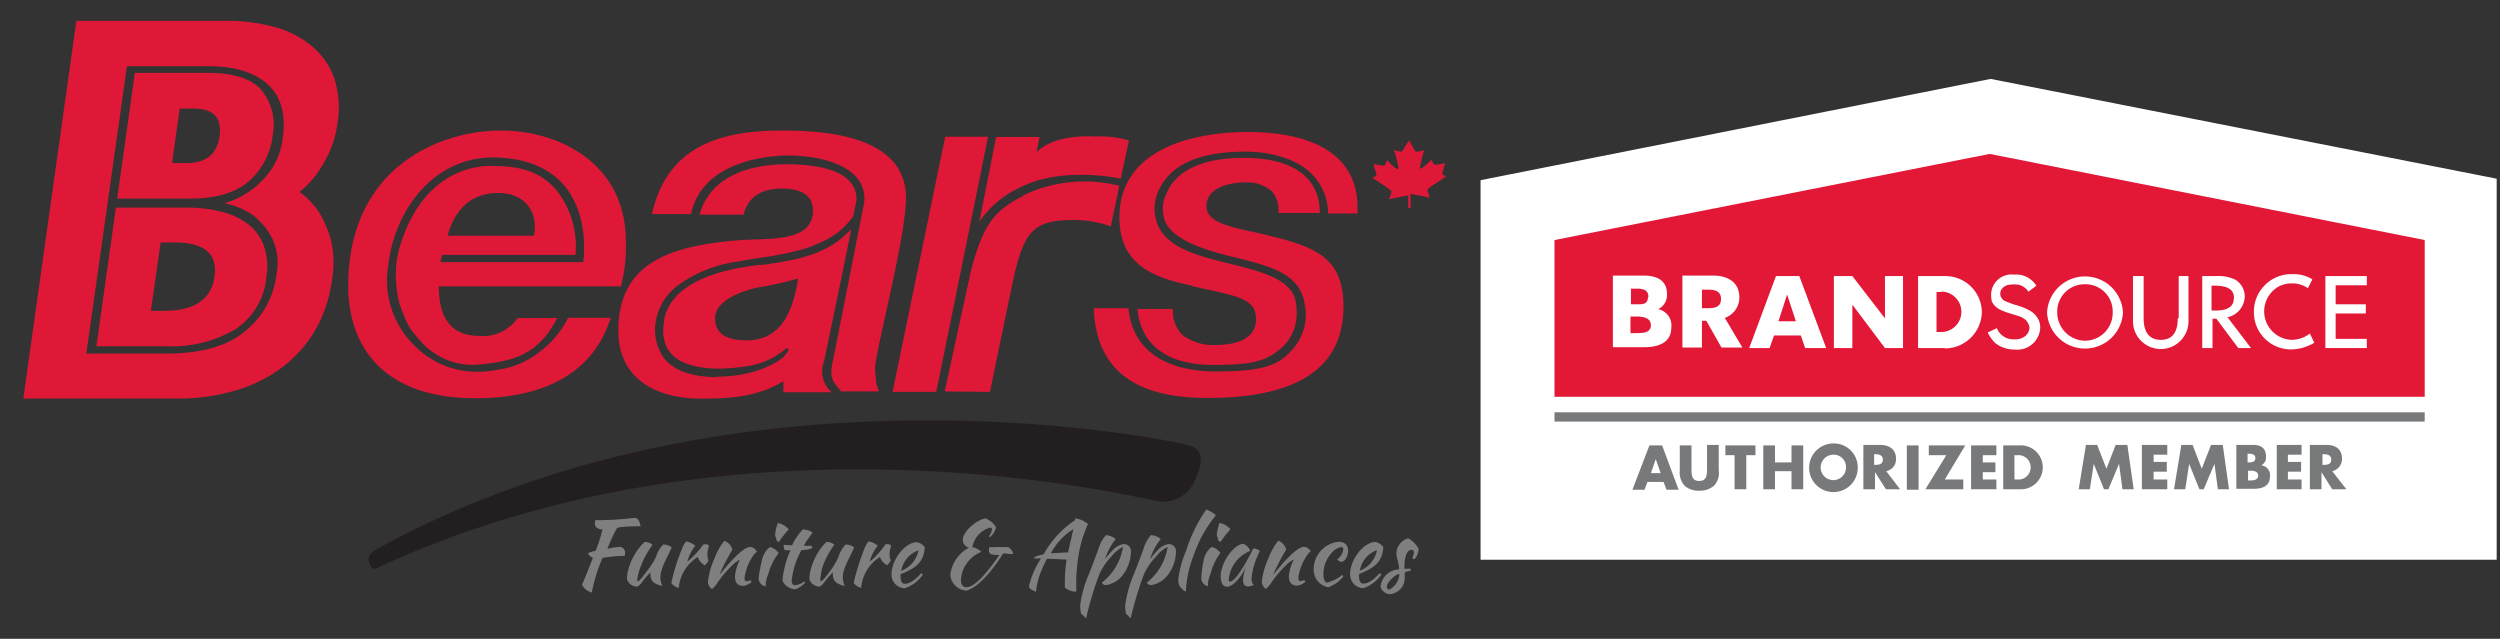
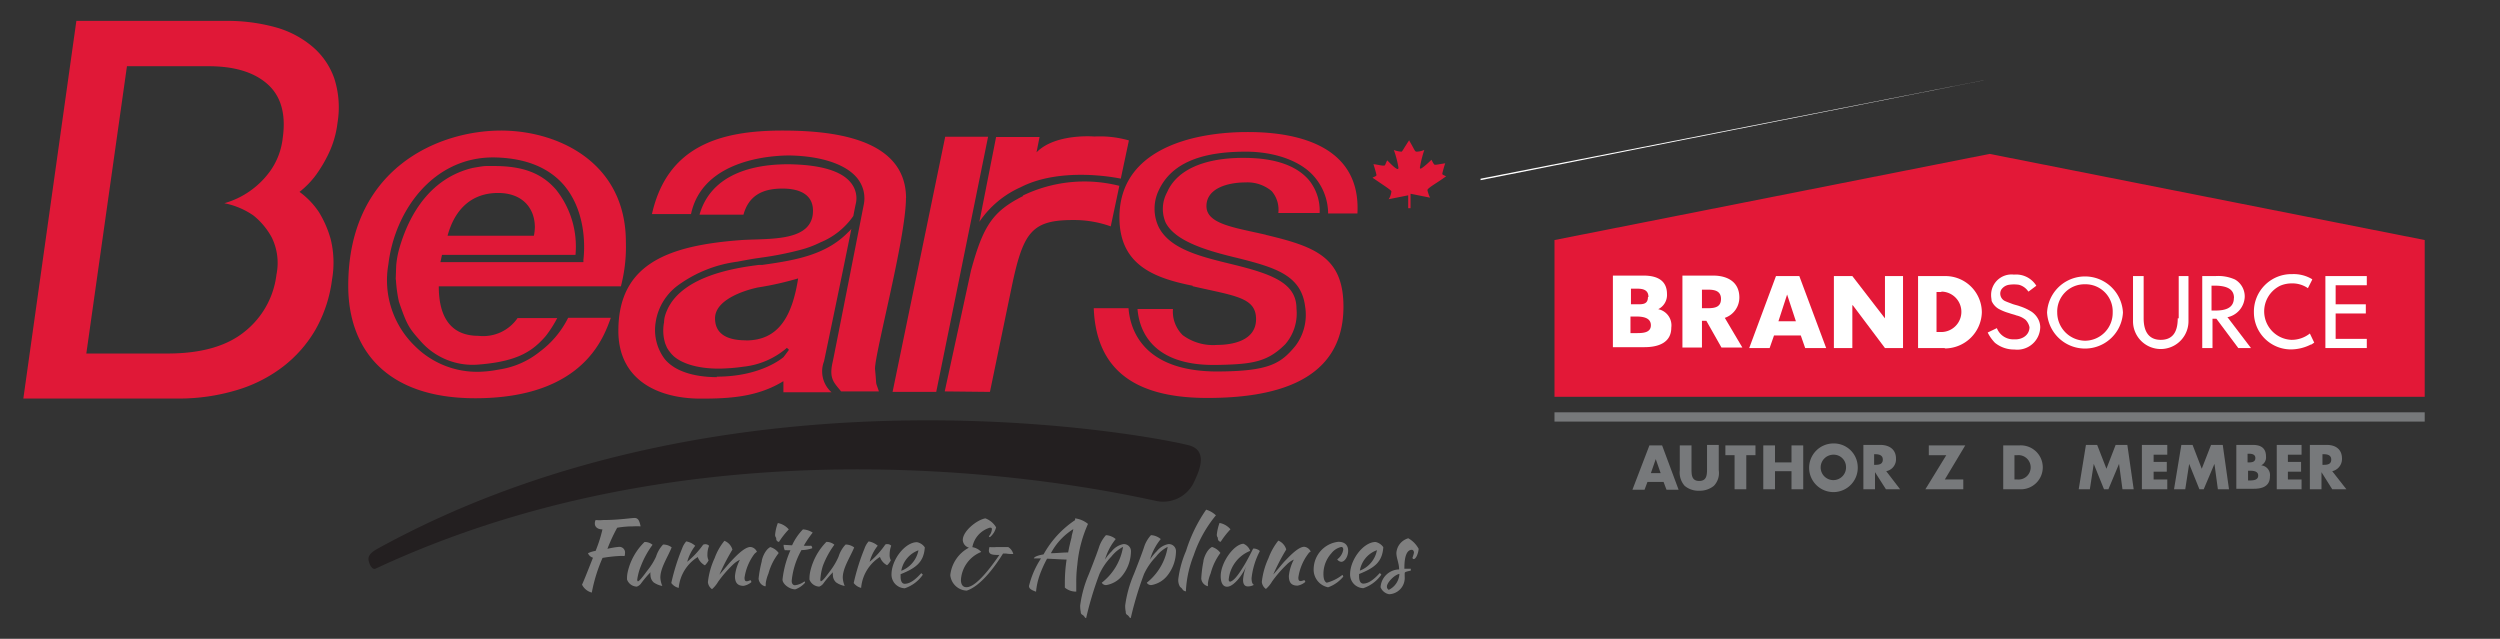
<svg xmlns="http://www.w3.org/2000/svg" viewBox="0 0 256 65.41">
  <rect x="0" y="0" width="256" height="65.41" fill="#333333" stroke="none" />
  <clipPath id="a">
    <path d="M151.61 8.08h104.06v49.24H151.61z" />
  </clipPath>
-   <path fill="#fff" d="m203.84 8.08-52.23 10.37v38.87h104.05V18.3z" />
+   <path fill="#fff" d="m203.84 8.08-52.23 10.37v38.87V18.3z" />
  <path fill="#77797b" d="M159.18 42.22h89.11v.95h-89.11z" />
  <path fill="#e31837" d="m203.74 15.76-44.56 8.82v16.05h89.11V24.58z" />
  <g clip-path="url(#a)">
    <path fill="#fff" d="M169.8 31.66a1.69 1.69 0 0 1 1.34 1.89c0 1.55-1.34 2-2.74 2h-3.24v-7.33h3.14c1.4 0 2.4.5 2.4 1.89a1.62 1.62 0 0 1-.9 1.55m-1-1.25c0-.75-.6-.85-1.15-.85h-.64v1.6h.74c.55 0 1-.05 1-.75m-1.24 2h-.55v1.7h.6c.59 0 1.49 0 1.49-.8s-.85-.9-1.54-.9" />
  </g>
  <g clip-path="url(#a)">
    <path fill="#fff" d="M194.87 35.64h-1.85l-3.29-4.38h-.05v4.38h-1.89v-7.37h1.89l3.34 4.33v-4.33h1.85z" />
  </g>
  <g clip-path="url(#a)">
    <path fill="#fff" d="M199.15 35.64h-2.74v-7.37h2.74a3.73 3.73 0 0 1 3.79 3.73 3.8 3.8 0 0 1-3.79 3.68m-.35-5.78h-.5V34h.45a2.07 2.07 0 1 0 .05-4.14" />
  </g>
  <g clip-path="url(#a)">
    <path fill="#fff" d="M178.42 35.59h-2.14l-1.55-2.74h-.45v2.74h-2v-7.37h3.14c1.54 0 2.69.7 2.69 2.24a2.2 2.2 0 0 1-1.49 2.09zm-3.54-5.93h-.6v1.9h.6c.7 0 1.35-.1 1.35-.95s-.7-.95-1.35-.95" />
  </g>
  <g clip-path="url(#a)">
    <path fill="#fff" d="m183 30.16.9 2.74h-1.79zm1.25-1.89h-2.39l-2.74 7.37h2.09l.45-1.29h2.74l.45 1.29H187z" />
  </g>
  <g clip-path="url(#a)">
    <path fill="#fff" d="M236.53 34.15a3 3 0 0 1-1.9.65 2.92 2.92 0 0 1-1.14-5.54 3 3 0 0 1 1.19-.24 2.78 2.78 0 0 1 1.65.49l.45-.89-.05-.05a3.66 3.66 0 0 0-2-.5A3.84 3.84 0 0 0 230.8 32a3.79 3.79 0 0 0 3.83 3.78 4.55 4.55 0 0 0 2-.5h.05c.1-.05.2-.14.3-.19z" />
  </g>
  <g clip-path="url(#a)">
    <path fill="#fff" d="m228.11 32.5 2.39 3.14h-1.3l-2.24-3h-.4v3h-1.05v-7.37h1.35a4.2 4.2 0 0 1 2 .35 2 2 0 0 1 1 1.79 2.23 2.23 0 0 1-1.84 2.09m.74-2c0-.85-.65-1.25-2-1.25h-.3v2.55h.35c.9 0 1.94-.15 1.94-1.3" />
  </g>
  <g clip-path="url(#a)">
    <path fill="#fff" d="M217.39 32a3.89 3.89 0 0 1-7.77 0 3.89 3.89 0 0 1 7.77 0m-3.89-2.89a2.79 2.79 0 0 0-2.84 2.89 2.89 2.89 0 0 0 2.84 2.89 2.85 2.85 0 0 0 2.84-2.89 2.78 2.78 0 0 0-2.84-2.89" />
  </g>
  <g clip-path="url(#a)">
    <path fill="#fff" d="M223 32.6c0 1.5-.6 2.2-1.74 2.2s-1.75-.75-1.75-2.2v-4.33h-1.09v4.63a2.84 2.84 0 1 0 5.68 0v-4.63h-1v4.33z" />
  </g>
  <g clip-path="url(#a)">
    <path fill="#fff" d="M242.36 29.21v-.94h-4.24v7.37h4.24v-.94h-3.19v-2.6h3.09v-.94h-3.09v-1.95z" />
  </g>
  <g clip-path="url(#a)">
    <path fill="#fff" d="M203.89 30.21a2.09 2.09 0 0 1 2.34-2.09 2.43 2.43 0 0 1 2.29 1.14l-.8.6-.05-.05a1.65 1.65 0 0 0-.94-.65 3.5 3.5 0 0 0-1 0 1.17 1.17 0 0 0-.8.5.84.84 0 0 0 .35 1.15c.2.1.5.2.75.3s.55.15.8.25a5.4 5.4 0 0 1 1.19.55 2.1 2.1 0 0 1 .75.89 1.8 1.8 0 0 1 .15.7 2.35 2.35 0 0 1-2.64 2.29 3.1 3.1 0 0 1-2-.69 4.2 4.2 0 0 1-.74-1.05l.94-.45a1.8 1.8 0 0 0 1.65 1.15h.25c.79 0 1.44-.5 1.44-1.25a1.57 1.57 0 0 0-.4-.75 2.34 2.34 0 0 0-.94-.45c-.25-.1-.5-.14-.75-.24a5 5 0 0 1-1.1-.45 1.74 1.74 0 0 1-.69-.8c0-.15-.05-.35-.05-.55" />
  </g>
  <g clip-path="url(#a)">
    <path fill="#77797b" d="M213.6 45.56h1.15l.95 2.44.94-2.44h1.2l.65 4.54h-1.15l-.35-2.6-1.09 2.6h-.45l-1.05-2.6-.4 2.6h-1.14z" />
  </g>
  <g clip-path="url(#a)">
    <path fill="#77797b" d="M220.53 46.56v.74h1.35v1h-1.35v.8h1.4v1h-2.6v-4.54h2.6v1z" />
  </g>
  <g clip-path="url(#a)">
    <path fill="#77797b" d="M223.37 45.56h1.15l.94 2.44.95-2.44h1.2l.64 4.54h-1.14l-.35-2.6-1.1 2.6h-.44l-1.05-2.6-.4 2.6h-1.15z" />
  </g>
  <g clip-path="url(#a)">
    <path fill="#77797b" d="M229 50.1v-4.54h1.7c.79 0 1.34.3 1.34 1.2a.89.89 0 0 1-.5.89 1 1 0 0 1 .9 1.15c0 1-.8 1.25-1.64 1.25H229zm1.15-2.75h.15c.3 0 .65-.05.65-.44s-.35-.45-.7-.45h-.1zm0 1.85h.15c.35 0 .94 0 .94-.5s-.59-.5-.94-.5h-.1v1z" />
  </g>
  <g clip-path="url(#a)">
    <path fill="#77797b" d="M234.28 46.56v.74h1.35v1h-1.35v.8h1.4v1h-2.54v-4.54h2.54v1z" />
  </g>
  <g clip-path="url(#a)">
    <path fill="#77797b" d="M240.27 50.1h-1.45l-1.1-1.75v1.75h-1.19v-4.54h1.74c.9 0 1.55.45 1.55 1.4a1.28 1.28 0 0 1-1 1.29zm-2.45-2.5h.1c.4 0 .8-.05.8-.54s-.45-.55-.8-.55h-.1z" />
  </g>
  <g clip-path="url(#a)">
    <path fill="#77797b" d="m168.7 49.35-.3.8h-1.24l1.74-4.54h1.3l1.69 4.54h-1.24l-.3-.8zm.85-2.34-.5 1.44h1z" />
  </g>
  <g clip-path="url(#a)">
    <path fill="#77797b" d="M176 45.61v2.54a1.89 1.89 0 0 1-.5 1.6 2.27 2.27 0 0 1-1.5.5 2.17 2.17 0 0 1-1.49-.5 2.06 2.06 0 0 1-.5-1.6v-2.54h1.2V48c0 .6 0 1.25.79 1.25s.8-.65.8-1.25v-2.44h1.2z" />
  </g>
  <g clip-path="url(#a)">
    <path fill="#77797b" d="M178.82 50.1h-1.2v-3.49h-.94v-1h3.08v1h-.94z" />
  </g>
  <g clip-path="url(#a)">
    <path fill="#77797b" d="M183.45 47.35v-1.74h1.2v4.49h-1.2v-1.85h-1.69v1.85h-1.2v-4.49h1.2v1.74z" />
  </g>
  <g clip-path="url(#a)">
    <path fill="#77797b" d="M190.23 47.75a2.49 2.49 0 1 1-2.49-2.34 2.44 2.44 0 0 1 2.49 2.34m-3.79 0a1.3 1.3 0 1 0 2.59 0 1.26 1.26 0 0 0-1.29-1.19 1.31 1.31 0 0 0-1.3 1.19" />
  </g>
  <g clip-path="url(#a)">
    <path fill="#77797b" d="M194.57 50.1h-1.45L192 48.35v1.75h-1.19v-4.54h1.74c.9 0 1.6.45 1.6 1.4a1.24 1.24 0 0 1-1 1.29zm-2.74-2.5h.17c.4 0 .8-.05.8-.54s-.45-.55-.8-.55h-.09v1.09z" />
  </g>
  <g clip-path="url(#a)">
-     <path fill="#77797b" d="M195.26 45.61h1.2v4.54h-1.2z" />
-   </g>
+     </g>
  <g clip-path="url(#a)">
    <path fill="#77797b" d="M201.04 49.1v1h-3.88l2.14-3.49h-1.79v-1h3.73l-2.09 3.49z" />
  </g>
  <g clip-path="url(#a)">
-     <path fill="#77797b" d="M203.04 46.61v.74h1.29v1h-1.29v.75h1.39v1h-2.59v-4.49h2.59v1z" />
-   </g>
+     </g>
  <g clip-path="url(#a)">
    <path fill="#77797b" d="M205.13 45.61h1.65a2.25 2.25 0 1 1 0 4.49h-1.65zm1.2 3.49h.25a1.25 1.25 0 1 0 0-2.49h-.3v2.49z" />
  </g>
  <path fill="#e01837" fill-rule="evenodd" d="M40.54 28.61a14.4 14.4 0 0 0 .31 2.29c.81 2.34 1 2.67 2.19 4a7.08 7.08 0 0 0 6.09 2.42c4-.33 5.46-1.44 6.73-2.88a12 12 0 0 0 1.2-1.87H53a4.27 4.27 0 0 1-4 1.82c-3.12 0-4.07-2.31-4.07-5.07h18.65a16 16 0 0 0 .51-4.53c0-8.2-7-11.42-12.78-11.42-6.49 0-15.65 3.93-15.65 15.9 0 6.33 3.72 11.51 13 11.51 11.27 0 13.23-6.48 13.89-8.24h-4.37A9.7 9.7 0 0 1 55.29 36a8.64 8.64 0 0 1-4.2 1.84 12 12 0 0 1-2 .23 9 9 0 0 1-6.61-2.64 9.37 9.37 0 0 1-2.71-8.36c.65-5.49 4.58-11 10.81-10.95 3.17.05 5.57 1 7.16 2.83 2.54 3 2.06 7.17 2 7.65v.24H45.1l.16-.74h13.67a9.34 9.34 0 0 0-2-6.69C55.47 17.74 53.57 17 50.57 17h-.74c-.33 0-.66.07-1 .12l-.45.08c-4.13 1-6.46 4.49-7.54 8.42a9.5 9.5 0 0 0-.27 1.58l-.05 1.43M51 19.76c2.51 0 3.77 1.56 3.77 3.52a5 5 0 0 1-.1.86h-8.84c.75-2.77 2.51-4.38 5.17-4.38m47.37 8.09L101.18 14h-4.39L91.4 40.13h4.47zm16.4-9.56.83-3.91a10.8 10.8 0 0 0-3.53-.4s-4-.35-5.93 1.62l.31-1.57H102l-1.71 8.68a10 10 0 0 1 4.23-3.54c4.27-2.19 10.23-.88 10.23-.88zm-10 1.78c-3.13 1.58-4.09 3.05-5.34 7.63l-2.69 12.38 4.63.05 2.26-10.91c1.16-5.49 2.06-6.69 6.28-6.69a11.2 11.2 0 0 1 3.83.65l.88-4.15a14.53 14.53 0 0 0-9.89 1zM73.42 38.62c-1.39 0-4-.23-5.34-1.84a4.94 4.94 0 0 1-.94-3.78 5.74 5.74 0 0 1 2.34-3.82 13.2 13.2 0 0 1 6-2.38c.61-.11 1.46-.28 2.13-.37l.34-.05a33 33 0 0 0 3.88-.76 10.6 10.6 0 0 0 2.18-.8 7.6 7.6 0 0 0 3.37-2.7c.19-1 .28-1.38.28-1.38a2.5 2.5 0 0 0-.51-2c-.69-.89-2.3-1.86-6.38-1.92-2 0-7.72.21-9.14 5.16h4.5c.56-2 2-2.67 4-2.67 1.51 0 3.12.46 3.12 2.27 0 3.22-4.48 2.82-7.3 3-7.5.55-12.63 2.41-12.63 9.3 0 5 4 6.94 8.46 6.94 2.91 0 5.8-.16 8.44-1.79v1.14h4.93a2.86 2.86 0 0 1-.77-3.17s1.89-9 2.8-13.57c-.05.05-.07.1-.12.15l-.25.24c-2.33 2.37-5.61 2.86-8.77 3.31h-.35c-2.15.28-8.52 1.1-9.63 5.35A3 3 0 0 0 68 33a4.45 4.45 0 0 0 .13 2.21l.07.16a1.4 1.4 0 0 0 .08.18c0 .07.08.14.11.2l.08.13.14.18.11.14.16.17.18.17c1.86 1.49 5.25 1.18 5.3 1.18a17 17 0 0 0 1.76-.17 8.1 8.1 0 0 0 4.46-1.93l.21.2s-.55.75-.56.75-2.22 2-6.84 2m3-3.72c-1.61 0-3.17-.45-3.17-2.26s2.74-2.8 4.37-3.15a32 32 0 0 0 4.14-.93c-.61 3.88-2 6.35-5.34 6.35zm16.39-14.54c0-6.34-8-6.94-12.69-6.94-6.38 0-11.77 1.61-13.33 8.55h4c1.17-5.5 8-6 10.08-6 3.46.06 5.94 1 7 2.4a3.25 3.25 0 0 1 .6 2.68s-3.16 16.07-3.16 16c-.42 1.77.1 2.15.85 3.08H90c-.4-1.2-.2-.3-.4-2.31 0-1.7 3.17-13.42 3.17-17.5zm29.35 9c4.35 1 6.49 1.14 6.49 3.37s-2.46 2.64-4 2.64a5.22 5.22 0 0 1-3.51-1 3.39 3.39 0 0 1-1-2.68h-3.63c.19 2.37 1.66 5.83 8.06 5.73 3.75-.06 5.26-.31 7.08-2.13a4.84 4.84 0 0 0 1.14-3.64c0-2.65-2.55-3.56-6.76-4.58-3.16-.77-6.19-1.53-7.34-3.75a4.36 4.36 0 0 1 0-3.79c1.27-2.72 4.23-3.95 8.9-3.95 3.07 0 5.68 1 7 2.54a5.8 5.8 0 0 1 1.44 3.79h3c.36-6.61-5.56-8.34-11.21-8.34-5.82 0-13.16 1.83-13.16 8.74 0 4.86 3.51 6.2 7.5 7m7.49-5.22c-3.2-.74-6.08-1.09-6.08-2.93s2.2-2.43 4-2.43a3.85 3.85 0 0 1 2.68.89 2.9 2.9 0 0 1 .68 2.24h4.23A4.94 4.94 0 0 0 134 18.4c-1.25-1.43-3.38-2.18-6.31-2.23-4.25-.08-7.16 1.17-8.18 3.52a3.56 3.56 0 0 0-.15 3.1c1 1.95 4.31 2.9 7.36 3.63 4 1 6.54 1.81 6.93 5a5.27 5.27 0 0 1-1 4c-1.5 1.82-2.7 2.6-8 2.62-7.68 0-8.93-4.38-9.09-6.48H112c.26 6.71 4.72 9.19 11.63 9.19 6.4 0 13.94-1.44 13.94-9.34 0-5.06-2.88-6.15-7.91-7.35zm10.97-5.87c.31-.14.36-.16.36-.26a11 11 0 0 0-.31-1.09c.28 0 .77.14 1 .14s.14 0 .41-.54c.34.34.87.89 1.08.89.05 0 .07-.07.07-.15a10 10 0 0 0-.47-1.8 2.7 2.7 0 0 0 .76.17c.11 0 .13-.14.82-1.19v.07c.56.93.55 1.12.76 1.12a2.1 2.1 0 0 0 .78-.18 12.4 12.4 0 0 0-.45 1.78c0 .1 0 .14.07.14s.49-.29 1.11-.91c.27.51.27.51.41.51s.36-.05 1-.15a11 11 0 0 0-.3 1.06c0 .1.06.12.39.27-.81.62-1.91 1.19-1.91 1.42a3.2 3.2 0 0 0 .27.77l-2-.4v1.48h-.24V20l-2 .4.1-.17a1.9 1.9 0 0 0 .18-.63c0-.07-.27-.28-.93-.72l-1-.68" />
  <path fill="#231f20" fill-rule="evenodd" d="M37.76 57.45c.07.34.35.94.7.78 36-16.81 75.18-7.94 80-6.92a3.48 3.48 0 0 0 3.76-1.85c.4-.86 1.64-3.21-.37-3.83S75.59 35.85 38.64 56.2c-.73.41-1 .77-.88 1.25" />
  <path fill="none" d="M3.6 2.39h144.67v59.3H3.6z" />
  <path fill="#e01837" d="M33.87 24.52a10.8 10.8 0 0 0-1.2-2.78 8.1 8.1 0 0 0-2-2.09 9 9 0 0 0 1.69-1.74 14 14 0 0 0 1.29-2.18 10 10 0 0 0 .91-3.15A9.66 9.66 0 0 0 34.22 8 7.5 7.5 0 0 0 32 4.78a10 10 0 0 0-3.83-2A18.6 18.6 0 0 0 23 2.14H7.82L2.39 40.81h15.77a20.5 20.5 0 0 0 6-.84A14.6 14.6 0 0 0 29 37.53a13 13 0 0 0 3.35-3.85A14 14 0 0 0 34 28.63a10.1 10.1 0 0 0-.13-4.11M25 34q-2.75 2.2-7.84 2.2H8.84L13 6.78h8.35q4 0 6.06 1.85t1.54 5.51a7.2 7.2 0 0 1-1.25 3.33 8.7 8.7 0 0 1-2.06 2.06 8.6 8.6 0 0 1-2.67 1.28 7.9 7.9 0 0 1 3 1.27 7.4 7.4 0 0 1 1.86 2.24 5.92 5.92 0 0 1 .48 3.79A8.78 8.78 0 0 1 25 34" />
-   <path fill="#e01837" d="M25.48 18.56a7.36 7.36 0 0 0 2.44-4.66 5.66 5.66 0 0 0-1.13-4.66q-1.53-1.78-5.6-1.78h-7.38L12 20.34h7.38q4.07 0 6.1-1.78m-7.86-1.87.78-5.57h1.45q3 0 2.64 2.79t-3.42 2.79zm7.72 6.22a7.5 7.5 0 0 0-2.71-1.24 14.2 14.2 0 0 0-3.51-.41h-7.25l-2 14.2h7.26A12.9 12.9 0 0 0 24 33.78a7.14 7.14 0 0 0 3.28-5.45 6.46 6.46 0 0 0-.28-3.22 4.85 4.85 0 0 0-1.66-2.2m-8.45 8.92h-1.44l1-7h1.44q4.56 0 4.08 3.48t-5.08 3.52" />
  <path fill="#7f7f7f" d="M64 56.66a.7.7 0 0 1-.05.28 4 4 0 0 0-.62 0 14 14 0 0 0-1.63.19 16.2 16.2 0 0 0-1.1 3.55 1.54 1.54 0 0 1-1-.81c.18-.39.45-1.06 1.12-2.76a.79.79 0 0 1-.51-.46 2.8 2.8 0 0 1 .78-.24 14 14 0 0 0 .7-2.2c-.47 0-.78-.24-.78-.6a.9.9 0 0 1 .08-.36 4.3 4.3 0 0 0 .8 0c1.54 0 2.76-.2 3.17-.21s.52.32.64.86a8 8 0 0 0-.79 0 9.6 9.6 0 0 0-1.61.14 17 17 0 0 0-1 2.16 8.4 8.4 0 0 1 1.17-.2.58.58 0 0 1 .63.66m2.61 2.27a1.2 1.2 0 0 1 0-.33 11 11 0 0 0-1 1.19.9.9 0 0 1-.4.28 1.1 1.1 0 0 1-1-.72 3 3 0 0 1 .07-.79A6.17 6.17 0 0 1 66 55.5a1.2 1.2 0 0 1 .82.29 9.2 9.2 0 0 0-1.18 2.14 5.8 5.8 0 0 0-.39 1.44.28.28 0 0 0 .07.17c.18-.08.43-.38.94-1.08a6.6 6.6 0 0 0 .92-1.46 3.2 3.2 0 0 1 .72-1.24 1.43 1.43 0 0 1 .88.29c-.45 1.09-1.16 2.12-1.16 3.1a2.5 2.5 0 0 0 .2.85 2.2 2.2 0 0 1-.88-.36 1 1 0 0 1-.33-.71m3.24-2.77a2.2 2.2 0 0 1 .42-.72 1.85 1.85 0 0 1 .92.45 4.7 4.7 0 0 0-.82 1.64A9 9 0 0 0 72 55.78s.09-.05.19-.05a.51.51 0 0 1 .42.16 2.4 2.4 0 0 0-.17.88 1.24 1.24 0 0 0 .12.61 1.8 1.8 0 0 1-.38.51 1.56 1.56 0 0 1-.73-.85 4.16 4.16 0 0 0-1.95 3.16 1.3 1.3 0 0 1-.76-.5 21.4 21.4 0 0 1 1.11-3.54m5.15.12a22 22 0 0 0-1.33 2.56c.39-.42 1-1.19 1.24-1.42.47-.5 1.34-1.41 1.94-1.41a.8.8 0 0 1 .66.5 1.2 1.2 0 0 0-.27.23 5.34 5.34 0 0 0-1 2.41c0 .31.08.37.23.37s.3-.1.39-.1a.3.3 0 0 1 .08.19 1.65 1.65 0 0 1-.8.38c-.71 0-.88-.44-.88-1a4.5 4.5 0 0 1 .51-1.67 2.7 2.7 0 0 0-.75.53 12.3 12.3 0 0 0-1.49 1.73 3 3 0 0 1-.62.75 1 1 0 0 1-.42-.72 7.8 7.8 0 0 1 .69-2.46 6 6 0 0 1 1-1.77 1.37 1.37 0 0 1 .82.9m3 1.22c0-.24.32-1.2.88-1.48a1.65 1.65 0 0 1 .86.61 5.9 5.9 0 0 0-1.05 2.1 4 4 0 0 0-.28 1c0 .23 0 .31-.05.31a.88.88 0 0 1-.68-.79A12 12 0 0 1 78 57.5m1.48-2.42a.5.5 0 0 1-.11-.31 4.5 4.5 0 0 1 .28-1.21 1.93 1.93 0 0 1 1.12.65 8.2 8.2 0 0 0-1 1.28.31.31 0 0 1-.28-.25.5.5 0 0 1 0-.16zm.88 1.26a1.4 1.4 0 0 1-.12-.55l.87.05a5.7 5.7 0 0 1 1.11-1.63 2 2 0 0 1 1 .33 10.5 10.5 0 0 0-.91 1.34 6 6 0 0 0 .76 0 .37.37 0 0 1 .1.26 3.4 3.4 0 0 1-1.1.19 7.9 7.9 0 0 0-1 3.15c0 .27.11.42.31.45a1.94 1.94 0 0 0 1-.4.4.4 0 0 1 .06.14 2.5 2.5 0 0 1-1 .68c-.61 0-1.31-.55-1.31-1a10 10 0 0 1 .81-3zm4.93 2.59a1.2 1.2 0 0 1 0-.33 9.4 9.4 0 0 0-1 1.18 1 1 0 0 1-.4.29 1.12 1.12 0 0 1-1-.72 3.5 3.5 0 0 1 .07-.79 6.3 6.3 0 0 1 1.66-3.07 1.25 1.25 0 0 1 .82.29 9 9 0 0 0-1.17 2.14 6 6 0 0 0-.27 1.44.24.24 0 0 0 .06.17c.19-.07.44-.38.95-1.07a7 7 0 0 0 .86-1.46 3.14 3.14 0 0 1 .72-1.24 1.46 1.46 0 0 1 .88.3c-.46 1.08-1.17 2.12-1.17 3.09a2.4 2.4 0 0 0 .2.85 2.2 2.2 0 0 1-.88-.36 1 1 0 0 1-.33-.71m3.24-2.77a2.1 2.1 0 0 1 .42-.72 1.9 1.9 0 0 1 .93.44 4.5 4.5 0 0 0-.83 1.65 8.7 8.7 0 0 0 1.6-1.76.27.27 0 0 1 .2-.05.52.52 0 0 1 .41.16 2.6 2.6 0 0 0-.16.88 1.14 1.14 0 0 0 .12.61 1.7 1.7 0 0 1-.38.51 1.46 1.46 0 0 1-.73-.85 4.16 4.16 0 0 0-1.93 3.17 1.38 1.38 0 0 1-.76-.5 22 22 0 0 1 1.11-3.54m3.69 2.64v.24c0 .31.07.74.43.74.66 0 1.3-.67 1.69-1.09l.16.16a3.68 3.68 0 0 1-1.85 1.39 1.4 1.4 0 0 1-1.36-1.42c0-1.51 1.39-3.3 2.61-3.3a1.26 1.26 0 0 1 .8.53c-.1 1.52-.91 2.12-2.48 2.75m.07-.35a2.82 2.82 0 0 0 1.76-2.1 2.74 2.74 0 0 0-1.76 2.1m8.97-2.09a2 2 0 0 1 .06-.34 4.5 4.5 0 0 0 .73 0h1.19s.39.2.52.71c-.25 0-.5 0-.75-.05h-.3c-.85 1.39-2.32 3.35-3.72 3.8a1.76 1.76 0 0 1-1.68-1.59 3.62 3.62 0 0 1 1.91-2.81.85.85 0 0 1-.63-.79c0-.89 1.42-2.05 2.31-2.21a2.13 2.13 0 0 1 1.1.92 1.87 1.87 0 0 1-.63 1 .13.13 0 0 1-.11-.09 1.2 1.2 0 0 0 .31-.71c0-.14-.06-.17-.19-.17a2.56 2.56 0 0 0-1.81 2 1.57 1.57 0 0 1 .91.49 3.29 3.29 0 0 0-2.08 2.87c0 .43.17.74.57.74 1 0 2.57-2.14 3.37-3.31a3 3 0 0 1-.41 0c-.48-.02-.67-.15-.67-.46m4.11 3.64a9 9 0 0 1 1.23-2.82h-.74c.07-.18.43-.31 1-.41a10.06 10.06 0 0 1 3.23-3.51v-.18a2.6 2.6 0 0 1 1.32.57 13 13 0 0 0-1.09 4.17 13.5 13.5 0 0 0-.11 1.9v.86h-.11a1.74 1.74 0 0 1-1.06-.41v-.48a16 16 0 0 1 .18-2.39c-.34 0-1.19-.06-2-.09a12 12 0 0 0-.75 1.66 7.2 7.2 0 0 0-.38 1.72c-.53-.19-.72-.33-.72-.59m4.54-5.82a6.53 6.53 0 0 0-2.3 2.47c.52 0 1.11-.07 1.77-.08.09-.51.21-1 .35-1.55 0-.18.12-.51.18-.84m.76 8.48a3 3 0 0 1-.06-.66 12 12 0 0 1 .9-3.23c.67-1.7.94-2.45 1.07-2.86a3.5 3.5 0 0 1 .67-1.11 1.73 1.73 0 0 1 1 .4 6 6 0 0 0-1.1 2.1 4.4 4.4 0 0 1 .69-.85 2 2 0 0 1 1.17-.73.72.72 0 0 1 .8.69 4.05 4.05 0 0 1-.86 2.5 2.65 2.65 0 0 1-1.66 1 .49.49 0 0 1-.47-.24A5.84 5.84 0 0 0 115 56a3.65 3.65 0 0 0-1.2 1 6.4 6.4 0 0 0-1.22 1.79 34 34 0 0 0-1.36 4.51.24.24 0 0 1-.17-.15c-.1-.11-.13-.15-.19-.18a.31.31 0 0 1-.19-.31m4.61 0a3 3 0 0 1-.06-.67 12.2 12.2 0 0 1 .9-3.22c.67-1.7.94-2.45 1.07-2.86a3.3 3.3 0 0 1 .67-1.11 1.66 1.66 0 0 1 1 .4 6 6 0 0 0-1.1 2.1 4.8 4.8 0 0 1 .69-.85 2 2 0 0 1 1.17-.73.72.72 0 0 1 .8.69 4.05 4.05 0 0 1-.86 2.5 2.65 2.65 0 0 1-1.66 1 .5.5 0 0 1-.47-.24 5.84 5.84 0 0 0 2.14-3.67 3.4 3.4 0 0 0-1.19 1 6.4 6.4 0 0 0-1.23 1.78 35 35 0 0 0-1.36 4.51.22.22 0 0 1-.17-.14c-.1-.12-.13-.15-.19-.18a.31.31 0 0 1-.15-.31m6.17-6.24a15.5 15.5 0 0 1 2.06-4.23 2.5 2.5 0 0 1 1 .58 12.8 12.8 0 0 0-2.27 4.08 11.4 11.4 0 0 0-.79 3.43 1.2 1.2 0 0 0 0 .27.44.44 0 0 1-.35-.18.76.76 0 0 0-.25-.26 1.3 1.3 0 0 1-.19-.83 10.5 10.5 0 0 1 .79-2.86m1.78 1.07c0-.24.32-1.2.88-1.48a1.65 1.65 0 0 1 .86.61 6.1 6.1 0 0 0-1 2.1 4 4 0 0 0-.28 1v.31a.88.88 0 0 1-.68-.79 12 12 0 0 1 .22-1.75m1.48-2.42a.5.5 0 0 1-.11-.31 5 5 0 0 1 .28-1.21 1.93 1.93 0 0 1 1.12.65 8.4 8.4 0 0 0-1 1.28.32.32 0 0 1-.28-.25.5.5 0 0 1-.01-.16m4.29 1.38a7.7 7.7 0 0 0-.84 2.76c0 .34.07.59.24.68a1.3 1.3 0 0 1-.61.16c-.33 0-.5-.22-.5-.68a4.4 4.4 0 0 1 .36-1.45c-.5 1.13-1.32 2.06-1.89 2.15S125 59.59 125 59c0-1.38 1.33-3.27 2.33-3.32a1.24 1.24 0 0 1 .69.73 3.51 3.51 0 0 0-2.2 2.93.22.22 0 0 0 .13.23c.36-.08.81-.6 1.47-1.71.26-.43.63-1.13.9-1.68.22-.05.68.15.68.27m2.71-.18a22 22 0 0 0-1.33 2.56c.39-.42 1-1.2 1.23-1.42.48-.5 1.35-1.42 1.95-1.42a.84.84 0 0 1 .66.5s-.11 0-.27.23a5.3 5.3 0 0 0-1 2.42c0 .31.09.36.24.36s.3-.09.38-.09a.26.26 0 0 1 .09.18 1.6 1.6 0 0 1-.8.38c-.71 0-.88-.43-.88-1a4.6 4.6 0 0 1 .51-1.67 2.5 2.5 0 0 0-.75.53 12.3 12.3 0 0 0-1.49 1.73 3 3 0 0 1-.62.75 1 1 0 0 1-.42-.72 7.8 7.8 0 0 1 .69-2.45 6.4 6.4 0 0 1 1-1.78 1.39 1.39 0 0 1 .81.91m5.34-.79c.64 0 1 .33 1 .92s-.35 1.13-.7 1.13a.57.57 0 0 1-.42-.25 1.53 1.53 0 0 0 .62-1q0-.27-.21-.27a1.76 1.76 0 0 0-1 .64 3.15 3.15 0 0 0-.82 2.12c0 .5.11.8.34.9a4.4 4.4 0 0 0 1.6-.8.3.3 0 0 1 .09.18 3.6 3.6 0 0 1-1.55 1.09 1.84 1.84 0 0 1-1.48-1.9 2.84 2.84 0 0 1 2.53-2.76m2.12 3.3v.24c0 .32.08.74.43.74.66 0 1.3-.66 1.69-1.08a1.2 1.2 0 0 1 .16.16 3.68 3.68 0 0 1-1.85 1.39 1.4 1.4 0 0 1-1.35-1.42c0-1.52 1.38-3.31 2.61-3.31a1.3 1.3 0 0 1 .79.53c-.1 1.52-.9 2.12-2.48 2.75m.08-.35a2.78 2.78 0 0 0 1.75-2.09 2.68 2.68 0 0 0-1.75 2.09m5.51-1.18a.14.14 0 0 1-.12-.14 5 5 0 0 0 .15-.5c0-.18-.09-.31-.22-.31-.49 0-.76.64-.76 1.83a.25.25 0 0 0 0 .11h.65a.13.13 0 0 1 0 .07.2.2 0 0 1 0 .12c-.57.13-.62.15-.62.29v.33a1.67 1.67 0 0 1-1.59 1.8 1.16 1.16 0 0 1-.88-.72 1.94 1.94 0 0 1 1.9-1.82c0-.63-.28-1.16-.28-1.68a1.67 1.67 0 0 1 1.22-1.51 2.7 2.7 0 0 1 1.06 1.08c-.03.45-.27 1.05-.51 1.05m-1.46 1.52c-.48.07-1.28.87-1.28 1.3a.37.37 0 0 0 .19.33 1.93 1.93 0 0 0 1.09-1.63" />
</svg>